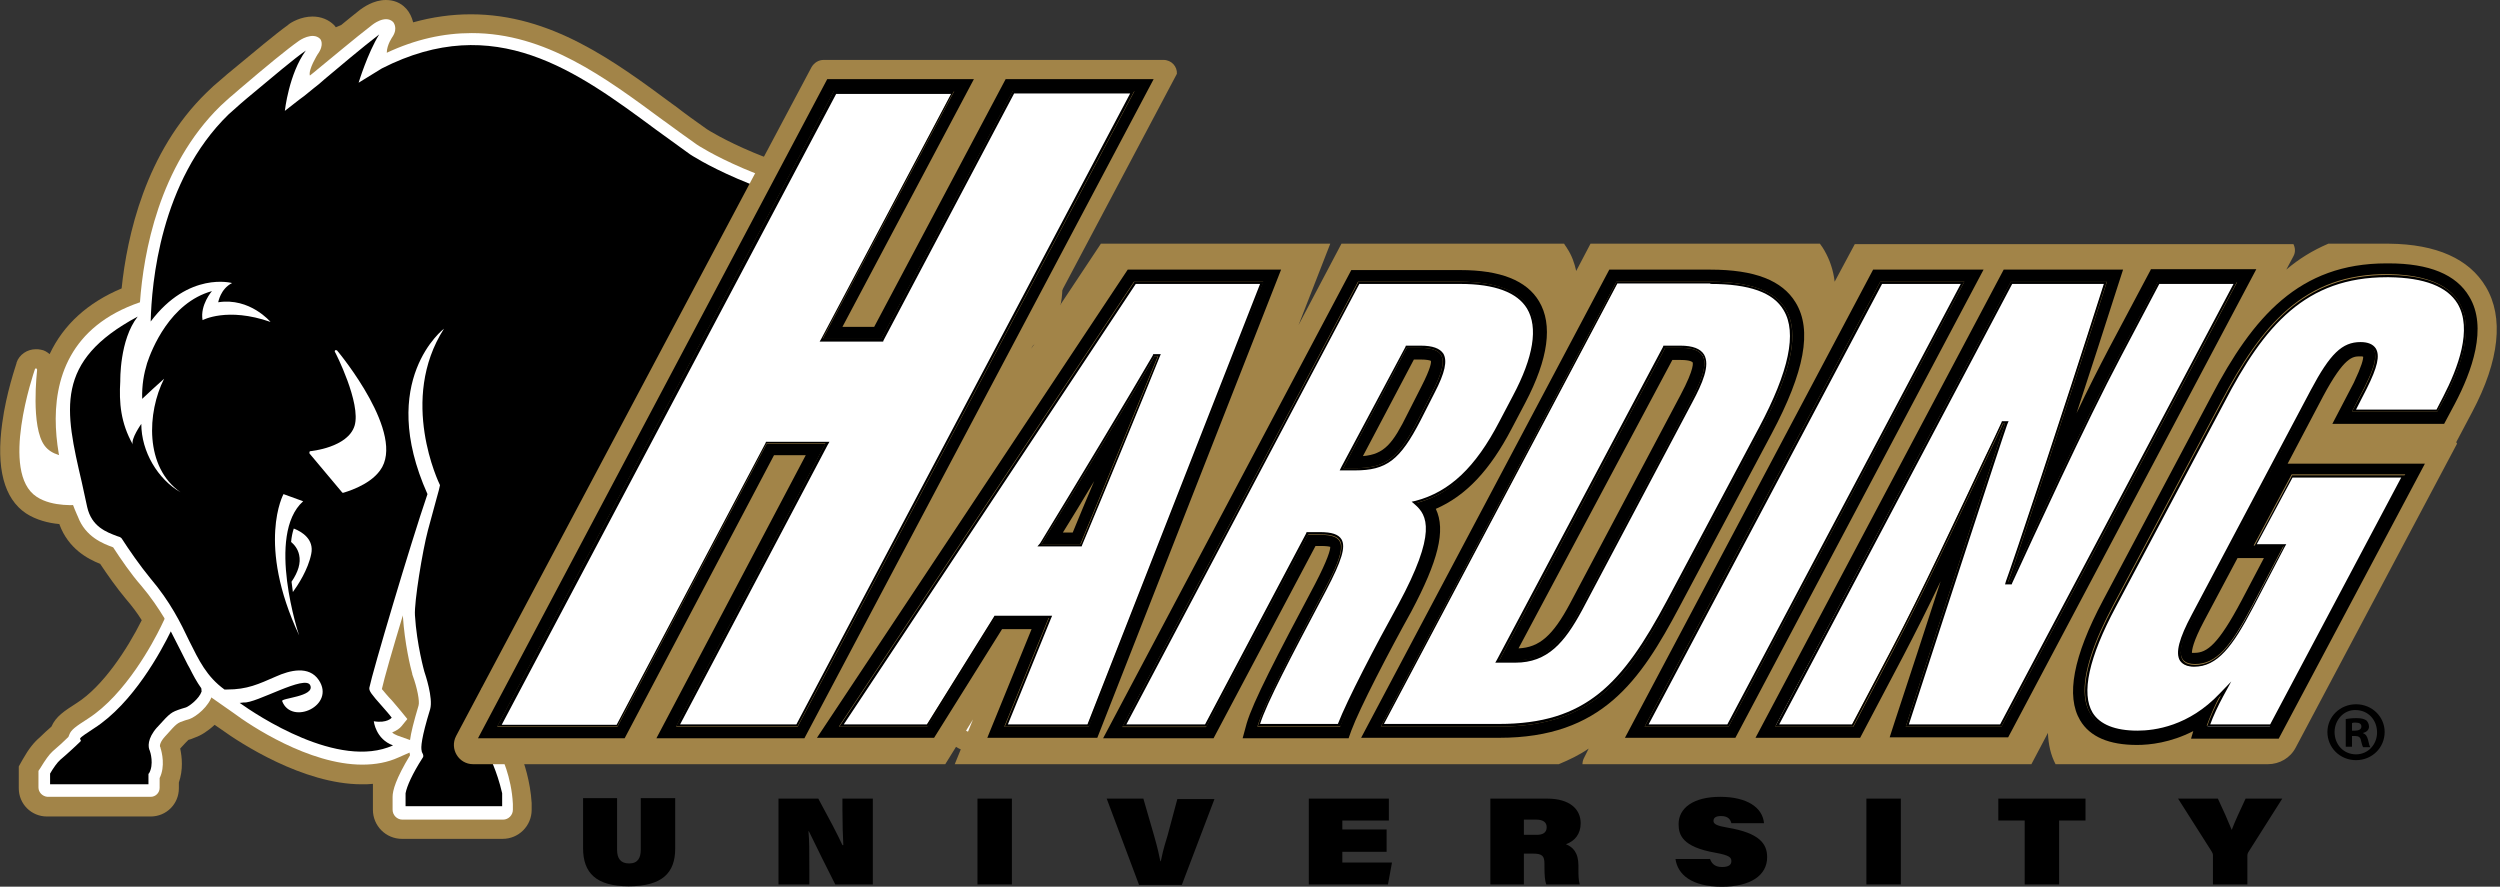
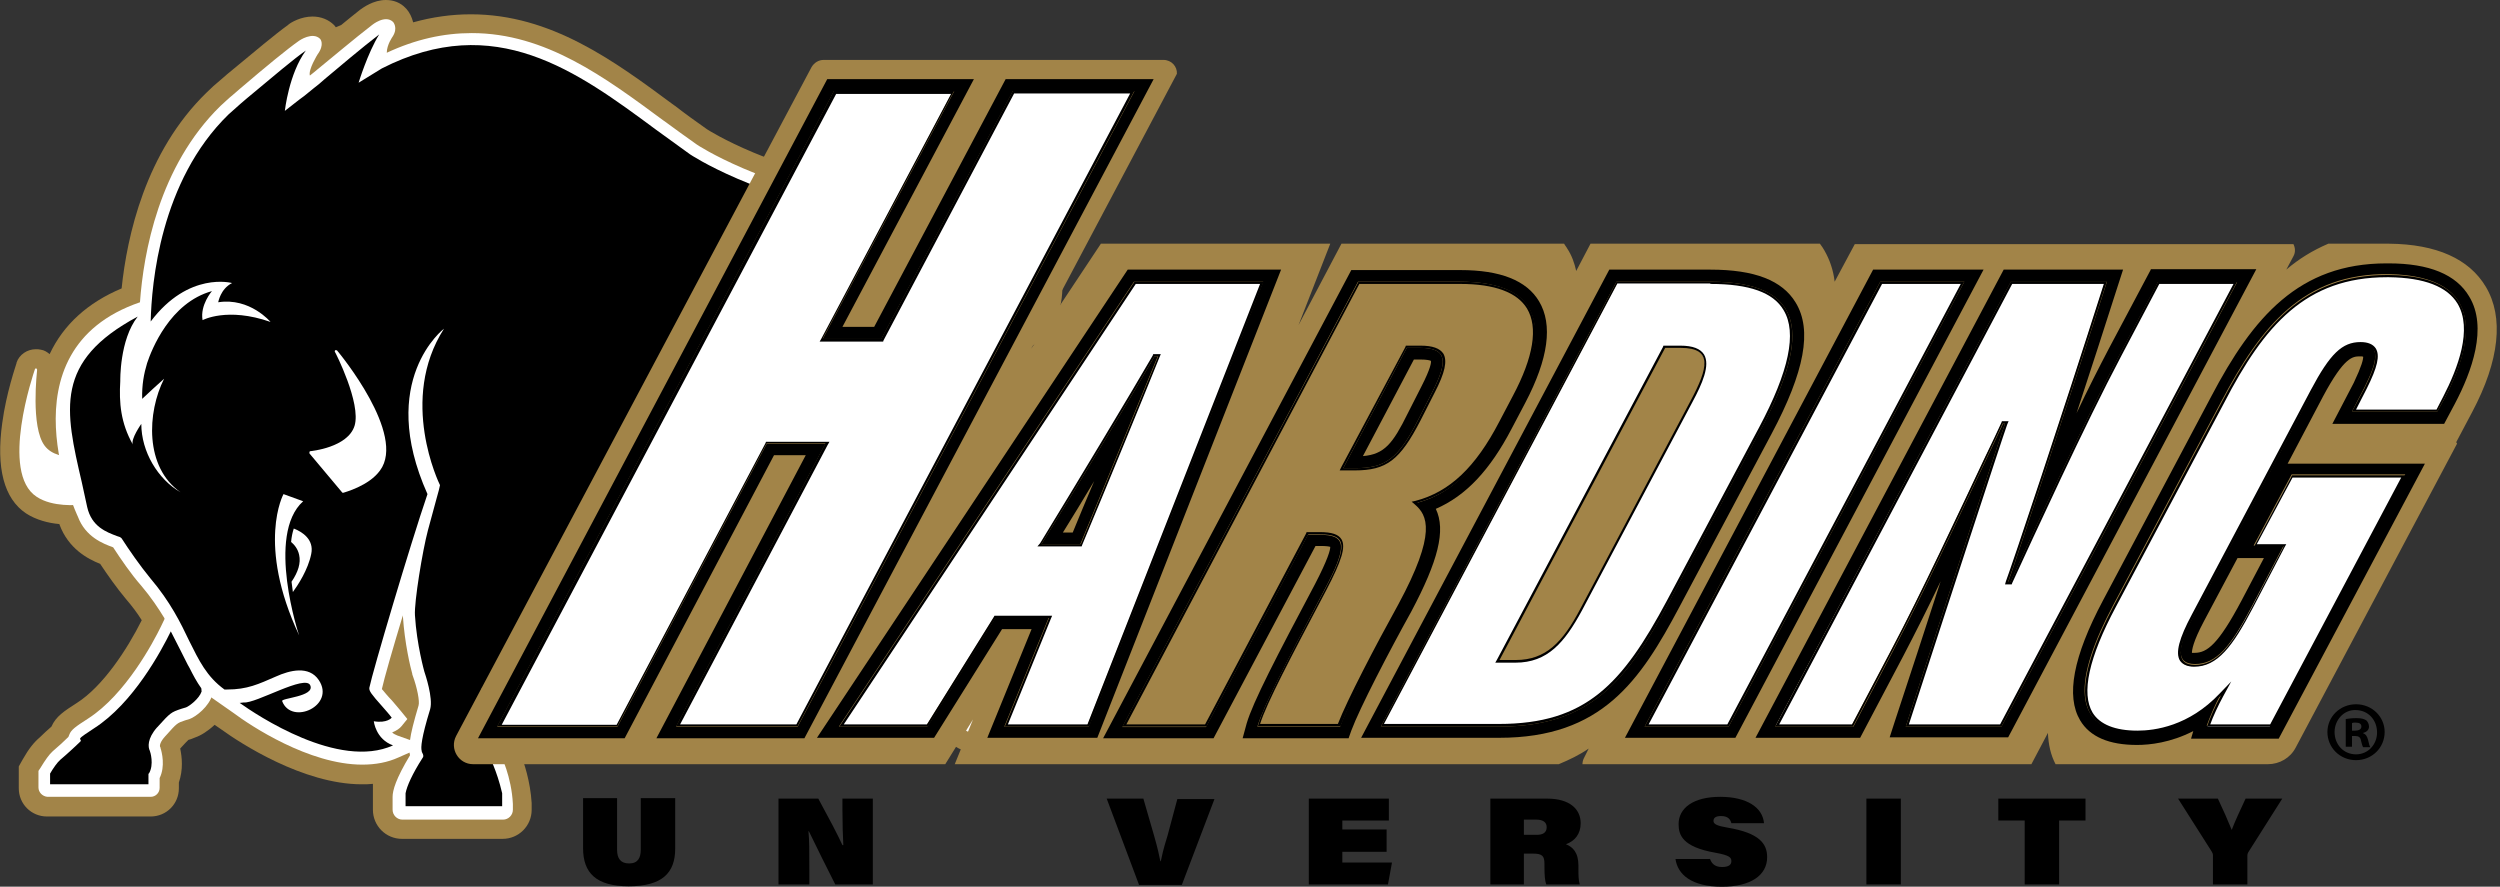
<svg xmlns="http://www.w3.org/2000/svg" width="203" height="72" viewBox="0 0 203 72" fill="none">
  <rect x="0" y="0" width="203" height="72" fill="#333333" stroke="none" />
  <g clip-path="url(#clip0)">
    <path d="M87.758 57.985C87.758 57.186 87.468 56.097 86.814 54.535C87.032 53.301 86.523 51.958 85.071 50.106C83.909 46.221 83.873 42.735 83.873 42.191C84.454 37.216 84.054 32.678 82.711 28.611C83.945 28.175 84.708 27.449 85.18 26.832C87.903 23.165 84.817 17.646 83.328 15.068C83.219 14.015 82.711 12.926 81.767 11.837L81.694 11.764C81.585 11.619 81.077 10.893 80.787 9.186C80.641 8.242 79.843 7.552 78.899 7.552C78.318 7.552 77.809 7.806 77.446 8.242L76.502 9.404C74.687 11.582 74.07 13.652 74.65 15.504C74.796 15.976 75.05 16.412 75.304 16.811C75.304 16.956 75.123 16.956 75.123 16.956C73.126 15.576 71.419 15.213 71.274 15.213H71.237C62.669 13.834 57.622 10.638 57.404 10.493C56.532 9.876 55.661 9.259 54.826 8.605L54.717 8.533C49.815 4.902 44.732 1.162 38.233 1.162C36.672 1.162 35.111 1.38 33.549 1.815C33.44 1.38 33.259 1.017 33.005 0.726L32.968 0.69L32.932 0.654C32.532 0.218 31.952 0 31.334 0C30.318 0 29.483 0.617 29.229 0.799C28.756 1.162 28.248 1.598 27.703 2.033L27.268 2.215C27.232 2.179 27.195 2.106 27.159 2.07L27.123 2.033C26.687 1.598 26.07 1.343 25.38 1.343C24.436 1.343 23.637 1.815 23.419 1.997L23.383 2.033C22.366 2.759 20.732 4.139 18.445 6.027L17.9 6.499C17.501 6.826 17.138 7.153 16.775 7.516C11.8 12.345 10.312 19.207 9.876 23.419C7.117 24.581 5.156 26.36 4.03 28.756C3.812 28.575 3.595 28.43 3.304 28.393C3.159 28.357 3.05 28.357 2.905 28.357C2.215 28.357 1.561 28.793 1.343 29.446V29.483C1.271 29.737 0.508 31.915 0.182 34.348C-0.327 38.015 0.327 40.484 2.106 41.682C2.941 42.227 3.958 42.481 4.829 42.554C4.829 42.554 4.829 42.554 4.829 42.59C5.555 44.551 7.117 45.386 8.133 45.785C8.714 46.657 9.477 47.746 10.239 48.654C10.711 49.198 11.147 49.779 11.51 50.36C10.312 52.756 8.351 55.734 6.245 57.077C5.228 57.731 4.539 58.166 4.176 59.002C3.885 59.256 3.522 59.582 3.232 59.873C2.759 60.272 2.324 60.817 1.852 61.652L1.525 62.233V64.012C1.525 65.283 2.542 66.299 3.812 66.299H12.236C13.507 66.299 14.524 65.283 14.524 64.012V63.54C14.887 62.487 14.778 61.471 14.632 60.781C14.923 60.454 15.177 60.2 15.286 60.091C15.322 60.054 15.431 60.054 15.504 60.018L15.867 59.873C16.303 59.728 16.884 59.365 17.428 58.856L18.009 59.256C19.461 60.309 24.617 63.685 29.374 63.685C29.664 63.685 29.991 63.685 30.281 63.649V65.755C30.281 67.062 31.334 68.115 32.642 68.115H40.811C42.118 68.115 43.171 67.062 43.171 65.755V65.247V65.21C43.062 63.431 42.554 61.943 42.263 61.18C42.372 60.236 41.973 59.437 41.682 58.929V58.893C41.247 58.057 40.92 57.404 41.937 55.806C43.461 53.41 44.551 51.014 45.277 49.198L46.366 49.162C50.832 48.98 54.027 48.871 58.384 47.492C58.675 48.109 58.856 48.726 58.929 49.307C58.675 49.779 58.493 50.251 58.421 50.651C57.694 51.268 56.968 52.175 56.642 53.446L56.569 53.737V54.899C56.569 56.169 57.586 57.186 58.856 57.186H64.92C66.191 57.186 67.207 56.169 67.207 54.899V54.281L67.643 51.558L67.679 51.413L67.716 51.086C67.752 50.76 67.716 50.396 67.643 49.997C67.498 49.017 67.098 47.092 66.082 44.224C66.481 43.933 66.917 43.643 67.353 43.316C68.224 42.699 69.24 41.937 70.366 41.247C71.31 42.408 72.363 43.57 73.67 44.877C75.413 46.838 76.43 49.706 76.902 51.449C76.539 53.41 76.647 54.535 76.865 55.262C76.647 56.206 76.575 56.932 76.575 57.549V58.675C76.575 59.982 77.628 61.035 78.935 61.035H85.434C86.741 61.035 87.794 59.982 87.794 58.675V58.057V58.021L87.758 57.985Z" fill="#A28448" />
    <path d="M58.856 55.625C58.457 55.625 58.166 55.298 58.166 54.935V53.955L58.203 53.846C58.493 52.684 59.328 51.958 59.946 51.522C59.946 51.014 60.163 50.396 60.599 49.634C60.49 48.472 60.127 46.947 59.147 45.712C59.038 45.603 59.001 45.531 58.892 45.422L58.82 45.349L57.113 42.59L62.451 39.612L63.685 42.59C65.356 46.656 65.864 49.162 66.045 50.324C66.118 50.614 66.118 50.832 66.118 51.05V51.195H66.082L65.61 54.172V54.935C65.61 55.334 65.283 55.625 64.92 55.625H58.856Z" fill="white" />
-     <path d="M65.101 50.432C64.956 49.452 64.484 46.983 62.814 42.917L61.979 40.92L58.42 42.917L59.546 44.768C59.655 44.877 59.728 44.95 59.837 45.095C60.926 46.402 61.434 48.145 61.543 49.852C61.107 50.541 60.526 51.594 61.107 51.921C61.107 51.921 59.474 52.538 59.074 54.063V54.681H64.629V54.063L65.101 50.977V50.941V50.905C65.174 50.796 65.174 50.65 65.101 50.432Z" fill="black" />
    <path d="M85.144 54.645C85.18 54.608 85.18 54.572 85.216 54.499C85.434 53.918 85.398 53.047 83.655 50.832C82.275 46.294 82.312 42.227 82.312 42.118C82.965 36.635 82.384 31.698 80.605 27.449C82.094 27.377 83.219 26.832 83.945 25.888C86.124 22.947 83.147 17.828 81.876 15.613C81.84 15.576 81.84 15.54 81.803 15.504C81.803 14.959 81.622 14.015 80.605 12.817C80.569 12.781 80.569 12.744 80.532 12.708C80.278 12.418 79.625 11.437 79.262 9.368C79.225 9.077 78.862 8.968 78.681 9.186L77.737 10.348C76.284 12.091 75.776 13.652 76.175 14.995C76.575 16.266 77.737 16.92 78.499 17.174C78.608 17.283 78.826 17.501 78.971 17.719C79.516 18.517 80.097 19.461 80.714 22.003C80.859 22.584 80.823 23.056 80.641 23.238C80.496 23.383 80.169 23.419 79.952 23.419C79.588 23.419 79.189 23.346 78.717 23.201L78.354 23.056C75.631 17.573 71.056 16.702 71.056 16.702C61.87 15.25 56.605 11.764 56.569 11.728C55.697 11.111 54.79 10.457 53.955 9.84L53.846 9.767C49.126 6.281 44.297 2.687 38.306 2.687C36.018 2.687 33.731 3.195 31.407 4.284C31.407 3.631 31.879 2.977 31.879 2.977C32.351 2.251 31.915 1.779 31.915 1.779C31.262 1.162 30.209 2.033 30.209 2.033C28.793 3.123 26.905 4.72 25.743 5.664C25.743 5.664 25.452 5.918 25.162 6.136C25.017 5.664 25.779 4.43 25.779 4.43C26.396 3.595 25.997 3.159 25.997 3.159C25.38 2.542 24.291 3.304 24.291 3.304C23.31 3.994 21.676 5.337 19.462 7.225L18.917 7.697C18.554 7.988 18.227 8.315 17.9 8.605C12.89 13.507 11.655 20.551 11.365 24.545C-0.109 28.466 6.318 41.937 6.318 41.937C6.935 43.607 8.387 44.151 9.186 44.442C9.803 45.386 10.639 46.62 11.474 47.564C12.272 48.508 12.853 49.38 13.362 50.215C15.068 54.935 17.174 56.642 17.174 56.642L18.989 57.912C20.297 58.893 25.089 62.088 29.41 62.088C30.499 62.088 31.48 61.906 32.351 61.507L33.259 61.107V61.144C33.259 61.216 33.295 61.253 33.295 61.325C32.133 63.25 31.879 64.194 31.879 64.702V65.755C31.879 66.191 32.242 66.554 32.678 66.554H40.847C41.283 66.554 41.646 66.191 41.646 65.755V65.283C41.537 63.032 40.666 61.325 40.666 61.325C40.92 60.744 40.629 60.163 40.339 59.655V59.619C39.831 58.675 39.177 57.331 40.666 54.971C42.445 52.175 43.643 49.343 44.26 47.673L46.366 47.601C52.684 47.346 56.133 47.237 63.94 43.679C64.593 43.389 65.428 42.772 66.372 42.082C67.498 41.247 68.877 40.23 70.439 39.395L70.729 39.25C72.073 41.029 73.489 42.554 74.76 43.825C76.829 46.148 77.955 49.489 78.463 51.413C77.918 54.064 78.281 54.826 78.463 55.117C78.172 56.351 78.1 57.077 78.1 57.549V58.675C78.1 59.111 78.463 59.474 78.899 59.474H85.398C85.834 59.474 86.197 59.111 86.197 58.675V58.021C86.197 57.368 85.834 56.242 85.144 54.645ZM33.985 57.295C33.586 58.639 33.368 59.51 33.295 60.091L32.278 59.728C32.097 59.655 31.952 59.583 31.843 59.474C32.206 59.328 32.46 59.147 32.605 58.965L33.077 58.384L32.605 57.803C32.387 57.549 32.097 57.186 31.806 56.859C31.552 56.605 31.189 56.169 31.008 55.952C31.189 55.117 31.879 52.72 32.714 49.961C32.714 49.997 32.714 49.997 32.714 50.033C32.859 52.248 33.331 54.209 33.477 54.717V54.753L33.513 54.862C33.876 55.843 34.094 56.968 33.985 57.295Z" fill="white" />
    <path d="M3.123 63.94V62.596L3.268 62.378C3.667 61.725 3.994 61.253 4.284 60.999C4.72 60.636 5.265 60.127 5.555 59.837L5.628 59.655C5.773 59.256 6.136 59.002 7.153 58.348C10.203 56.388 12.454 52.139 13.071 50.868L13.906 49.126C13.906 49.126 15.903 53.12 16.012 53.337L16.266 53.809V53.846C16.484 54.282 16.775 54.862 17.138 55.371L17.247 55.552L17.283 55.77C17.319 55.988 17.319 56.17 17.247 56.388C16.992 57.368 15.903 58.203 15.395 58.384L15.032 58.493C14.378 58.711 14.378 58.711 13.47 59.728L13.434 59.764C12.998 60.236 12.962 60.527 12.998 60.636L13.035 60.708V60.745C13.144 61.071 13.434 62.233 12.962 63.177V63.976C12.962 64.375 12.635 64.702 12.236 64.702H3.849C3.449 64.666 3.123 64.339 3.123 63.94Z" fill="white" />
    <path d="M7.879 36.999C7.879 36.962 7.879 36.926 7.843 36.926C7.806 36.89 7.77 36.89 7.734 36.89C7.697 36.89 4.756 37.688 3.631 36.2C2.469 34.675 3.014 30.1 3.014 30.027C3.014 29.991 2.977 29.919 2.941 29.919C2.905 29.919 2.832 29.919 2.832 29.991C2.723 30.318 -0.036 38.378 2.977 40.339C4.284 41.21 6.318 40.993 6.427 40.993H9.114L7.879 36.999Z" fill="white" />
    <path d="M70.911 17.646C61.362 16.121 56.024 12.526 56.024 12.526C55.117 11.873 54.172 11.183 53.265 10.529C46.838 5.773 40.194 0.871 31.008 5.555L29.119 6.717C29.119 6.717 29.846 4.321 30.79 2.796C29.374 3.885 27.486 5.482 26.36 6.427C26.033 6.717 25.743 6.971 25.489 7.153C24.835 7.697 24.508 7.951 24.291 8.097L23.129 9.004C23.129 9.004 23.455 5.991 24.835 4.103C23.891 4.756 22.221 6.172 20.042 7.988L19.534 8.423C19.207 8.714 18.881 9.004 18.554 9.295C12.998 14.705 12.309 23.056 12.236 26.106C15.322 22.003 18.844 22.983 18.844 22.983C17.9 23.455 17.719 24.544 17.719 24.544C20.297 24.145 21.967 26.142 21.967 26.142C18.445 24.908 16.448 25.997 16.448 25.997C16.23 24.762 17.21 23.637 17.21 23.637C13.797 24.581 12.309 28.393 11.946 29.483C11.691 30.318 11.51 31.262 11.546 32.387C12.236 31.734 12.599 31.407 13.325 30.753C11.946 33.476 11.728 37.942 14.669 39.976C12.817 38.923 11.474 36.672 11.474 34.42C11.474 34.42 10.602 35.655 10.784 36.091C9.803 34.348 9.658 32.714 9.767 30.935C9.767 30.935 9.694 27.594 11.183 25.706C4.393 29.337 5.265 33.259 6.645 39.177L7.08 41.174C7.443 42.772 8.641 43.207 9.513 43.534L9.731 43.606C9.803 43.643 9.84 43.679 9.876 43.715C10.457 44.623 11.365 45.93 12.2 46.947C13.834 48.871 14.669 50.578 15.359 52.03C16.157 53.628 16.775 54.935 18.227 55.988H18.445C20.079 55.988 20.986 55.552 22.402 54.935C23.528 54.426 25.089 54.027 25.888 55.225C27.268 57.295 23.673 58.929 22.911 56.932C22.802 56.678 25.561 56.569 25.198 55.661C24.835 54.717 20.769 57.15 19.788 57.041L19.462 57.077C20.841 58.057 27.486 62.523 31.915 60.526C30.499 60.018 30.354 58.566 30.354 58.566C31.443 58.747 31.806 58.275 31.806 58.275C31.625 58.021 31.298 57.658 31.044 57.367C30.136 56.351 29.955 56.097 29.991 55.843C30.245 54.572 33.295 44.26 34.711 40.121C30.572 30.862 36.054 26.687 36.054 26.687C32.351 32.46 35.655 39.249 35.728 39.395C35.691 39.576 35.619 39.903 35.437 40.52L34.747 43.062C34.312 44.696 33.622 48.908 33.694 49.961C33.84 52.357 34.457 54.535 34.457 54.535C34.529 54.753 35.183 56.678 34.929 57.585C34.203 59.945 34.166 60.708 34.239 60.962C34.239 61.035 34.275 61.107 34.348 61.252C34.384 61.361 34.384 61.47 34.312 61.543C33.477 62.85 33.041 63.83 32.932 64.411V65.464H40.775V64.411C40.339 62.523 39.685 61.325 39.685 61.325C39.649 61.216 39.685 61.144 39.722 61.035C39.758 60.998 39.758 60.962 39.794 60.926C39.867 60.744 39.758 60.454 39.504 60.018C38.995 59.001 38.051 57.259 39.867 54.39C41.755 51.413 42.953 48.399 43.534 46.838C43.679 46.475 43.788 46.112 43.788 46.112C43.788 46.112 45.676 41.101 49.489 36.853C49.489 36.853 46.584 37.252 45.277 38.088C45.277 38.088 48.109 32.532 51.812 29.628C51.812 29.628 49.017 29.846 47.092 30.463C47.056 30.499 54.608 16.847 70.911 17.646Z" fill="black" />
    <path d="M33.694 46.62C33.658 46.62 33.658 46.584 33.694 46.62C33.658 46.584 33.658 46.584 33.694 46.62C33.658 46.584 33.658 46.62 33.694 46.62Z" fill="black" />
    <path d="M37.289 24.726C37.216 24.835 37.144 24.98 37.035 25.125C37.144 24.98 37.216 24.835 37.289 24.726Z" fill="black" />
    <path d="M23.855 42.917C23.746 43.243 23.673 43.607 23.637 44.006C23.891 44.224 24.182 44.551 24.291 45.059C24.436 45.712 24.218 46.439 23.673 47.237C23.71 47.528 23.746 47.818 23.782 48.073C24.182 47.528 25.017 46.257 25.271 44.986C25.525 43.788 24.508 43.171 23.855 42.917Z" fill="white" />
    <path d="M24.617 40.702L23.02 40.121C23.02 40.121 20.805 44.151 24.291 51.595C24.291 51.631 21.567 43.425 24.617 40.702Z" fill="white" />
    <path d="M27.885 40.012C27.958 39.976 29.955 39.468 30.862 38.197C33.005 35.292 27.595 28.72 27.377 28.466C27.34 28.43 27.268 28.43 27.232 28.43C27.195 28.466 27.159 28.502 27.195 28.575C27.232 28.611 29.337 32.75 28.793 34.566C28.248 36.345 25.235 36.635 25.198 36.635C25.162 36.635 25.126 36.672 25.126 36.708C25.126 36.744 25.126 36.781 25.126 36.817L27.776 39.976C27.776 40.012 27.849 40.012 27.885 40.012Z" fill="white" />
    <path d="M16.339 55.879C15.976 55.37 15.685 54.826 15.395 54.245C15.286 54.063 15.213 53.918 15.141 53.773C15.141 53.773 14.342 52.175 13.87 51.268C13.107 52.829 10.82 57.113 7.625 59.147C7.153 59.473 6.536 59.836 6.499 59.982L6.572 60.163L6.427 60.308C6.39 60.345 5.555 61.144 4.902 61.688C4.648 61.906 4.321 62.378 4.067 62.814V63.685H12.055V62.814H12.091C12.527 62.087 12.2 61.035 12.164 60.962C12.018 60.672 11.946 59.982 12.744 59.074L12.781 59.038C13.834 57.876 13.87 57.839 14.741 57.549L15.104 57.44C15.395 57.331 16.194 56.714 16.375 56.133C16.339 56.024 16.375 55.951 16.339 55.879Z" fill="black" />
    <path d="M83.982 54.426C84.999 54.209 83.51 52.212 82.784 51.304C81.259 46.439 81.331 42.082 81.331 42.082C82.021 36.272 81.331 31.116 79.225 26.759C79.334 26.65 79.443 26.469 79.443 26.469C79.661 26.469 79.879 26.505 80.097 26.505C81.513 26.505 82.566 26.106 83.147 25.307C84.962 22.874 82.094 17.936 81.004 16.085C80.896 15.939 80.823 15.794 80.787 15.685C80.787 15.685 81.186 14.705 79.334 12.853C79.334 12.853 78.572 12.236 78.463 10.965C74.941 15.213 78.899 16.302 78.899 16.302C79.153 16.448 79.588 16.92 79.77 17.21C80.315 18.045 81.004 19.098 81.622 21.785C81.84 22.765 81.731 23.528 81.259 23.964C80.932 24.254 80.496 24.399 79.915 24.399C79.443 24.399 78.935 24.29 78.354 24.109L77.664 23.855C76.466 21.894 74.977 20.151 73.198 18.735C58.856 17.319 49.815 28.684 49.815 28.684C49.815 28.684 51.595 28.175 54.899 28.066L47.746 35.945C47.746 35.945 49.525 35.473 52.502 35.183C49.271 37.761 46.838 42.118 45.64 44.551C45.132 45.603 44.841 46.293 44.841 46.293C44.841 46.293 44.769 46.439 44.696 46.693C45.204 46.657 46.33 46.62 46.33 46.62C52.502 46.366 55.915 46.257 63.54 42.771C64.121 42.517 64.883 41.936 65.791 41.283C66.953 40.411 68.369 39.395 69.967 38.523C66.844 34.275 67.353 29.446 67.353 29.446C68.151 35.473 72.581 40.339 75.413 43.171C77.628 45.64 78.826 49.162 79.407 51.413C79.189 52.393 78.79 54.681 79.516 54.826C79.153 56.242 79.044 57.113 79.044 57.585V58.529H79.153H79.48H85.253V57.912C85.18 57.331 84.781 56.097 83.982 54.426Z" fill="black" />
    <path d="M68.696 25.961L69.713 25.852L68.696 22.076L67.679 22.185L68.079 23.637L66.191 23.819L65.791 22.402L64.775 22.511L65.791 26.251L66.808 26.142L66.336 24.472L68.26 24.254L68.696 25.961Z" fill="#A28448" />
-     <path d="M74.251 26.905C74.36 26.65 74.36 26.36 74.251 25.96L73.634 23.673L72.581 23.782L73.198 26.07C73.271 26.324 73.271 26.505 73.234 26.65C73.162 26.868 72.908 27.014 72.508 27.05C72.109 27.086 71.782 27.014 71.601 26.832C71.492 26.723 71.383 26.541 71.347 26.287L70.729 24L69.676 24.109L70.293 26.396C70.402 26.796 70.548 27.086 70.802 27.304C71.201 27.667 71.855 27.812 72.69 27.74C73.525 27.594 74.033 27.34 74.251 26.905Z" fill="#A28448" />
    <path d="M60.998 18.989L47.383 22.911L40.629 30.354L38.85 59.764L53.519 50.542L60.998 18.989Z" fill="black" />
    <path d="M201.84 23.274C200.496 21.023 197.846 19.825 193.997 19.788H193.815H189.059C187.788 20.333 186.663 21.023 185.646 21.894L186.227 20.805C186.408 20.478 186.372 20.115 186.227 19.825H150.608L148.974 22.875C148.865 21.93 148.575 21.095 148.139 20.333C148.03 20.151 147.921 19.97 147.776 19.788H129.15L127.988 22.003C127.843 21.35 127.625 20.732 127.262 20.188C127.189 20.043 127.08 19.934 127.008 19.788H108.926L105.44 26.396L108.018 19.788H89.392L83.728 28.321L95.564 5.991C95.601 5.41 95.129 4.865 94.475 4.865H66.88C66.481 4.865 66.118 5.083 65.9 5.446L37.035 59.764C36.49 60.817 37.253 62.052 38.414 62.052H76.756L79.007 58.421L77.555 61.979C77.555 62.015 77.555 62.015 77.519 62.052H126.572C127.443 61.688 128.278 61.289 129.004 60.781L128.605 61.58C128.532 61.725 128.496 61.906 128.496 62.052H164.95L166.293 59.51C166.33 60.454 166.511 61.289 166.911 62.052H171.885H173.156H184.157C185.101 62.052 185.973 61.543 186.408 60.708L199.516 36.018L199.443 35.909L200.75 33.44C202.965 29.265 203.328 25.743 201.84 23.274Z" fill="#A28448" />
    <path d="M179.001 50.397C178.094 52.103 177.985 52.757 178.021 52.974C178.057 52.974 178.13 52.974 178.239 52.974C179.256 52.974 180.163 52.285 182.051 48.726L183.867 45.277H181.725L179.001 50.397Z" fill="#A28448" />
    <path d="M91.57 21.894L66.336 59.909H75.849L81.368 51.086H83.764L80.169 59.909H89.101L104.024 21.894H91.57ZM88.411 59.002H81.549L85.144 50.179H80.823L75.304 59.002H68.115L92.079 22.875H102.572L88.411 59.002Z" fill="black" />
    <path d="M93.749 28.938C92.188 31.661 87.467 39.504 84.563 44.187H87.722C89.501 39.903 92.623 32.314 94.003 28.938H93.749ZM87.104 43.243H86.306C87.104 41.972 87.976 40.52 88.847 39.068C88.194 40.593 87.613 42.009 87.104 43.243Z" fill="black" />
    <path d="M116.587 41.319C119.02 40.266 120.98 38.197 122.759 34.784L123.849 32.714C125.737 29.119 126.1 26.36 124.974 24.472C123.958 22.765 121.815 21.93 118.584 21.93H109.725L89.573 59.946H98.542L106.82 44.333H107.219C107.691 44.333 107.909 44.369 108.018 44.406C108.018 44.66 107.837 45.386 106.784 47.419C103.661 53.301 101.737 57.005 101.228 58.747L100.902 59.946H109.507L109.725 59.328C110.415 57.477 112.775 52.938 114.59 49.67C116.769 45.567 117.422 43.062 116.587 41.319ZM108.817 59.002H102.1C102.572 57.368 104.569 53.555 107.546 47.891C109.434 44.333 109.362 43.425 107.147 43.425H106.203L97.924 59.038H91.135L110.269 22.874H118.548C124.575 22.874 126.281 26.033 122.977 32.278L121.888 34.348C119.601 38.705 117.277 40.266 114.989 40.847C116.224 41.9 116.732 43.57 113.682 49.198C111.831 52.648 109.507 57.077 108.817 59.002Z" fill="black" />
    <path d="M116.296 31.843C117.531 29.41 117.604 28.248 115.316 28.248H114.227L109.071 38.015H110.015C112.484 38.015 113.537 37.289 115.171 34.058L116.296 31.843ZM110.669 37.035L114.808 29.192H115.316C115.897 29.192 116.115 29.265 116.188 29.301C116.224 29.41 116.188 29.882 115.425 31.371L114.299 33.586C113.101 36.018 112.411 36.89 110.669 37.035Z" fill="black" />
-     <path d="M136.484 28.248H135.213L121.743 53.628H123.086C125.519 53.628 126.898 52.176 128.315 49.489L137.283 32.569C138.699 29.882 139.098 28.248 136.484 28.248ZM136.448 32.097L127.479 49.017C126.1 51.595 125.01 52.575 123.304 52.648L135.794 29.229H136.484C137.283 29.229 137.428 29.41 137.428 29.41C137.464 29.41 137.646 29.846 136.448 32.097Z" fill="black" />
    <path d="M143.855 35.22C146.542 30.173 147.159 26.796 145.815 24.581C144.726 22.766 142.475 21.894 138.88 21.894H130.675L110.523 59.909H121.743C130.057 59.909 133.18 55.298 136.375 49.271L143.855 35.22ZM121.743 59.002H112.121L131.256 22.875H138.88C146.65 22.875 147.05 27.195 143.02 34.784L135.54 48.835C132.127 55.262 129.15 59.002 121.743 59.002Z" fill="black" />
    <path d="M152.097 21.894L131.945 59.909H140.914L161.065 21.894H152.097ZM140.369 59.002H133.543L152.678 22.875H159.504L140.369 59.002Z" fill="black" />
    <path d="M174.644 21.894L171.231 28.321C170.433 29.846 169.525 31.625 168.617 33.549C169.706 30.245 170.868 26.65 171.994 23.128L172.393 21.894H162.699L142.547 59.909H151.044L154.566 53.228C155.51 51.413 156.563 49.343 157.579 47.201C156.381 50.905 155.074 54.898 153.839 58.638L153.44 59.873H163.062L183.213 21.858H174.644V21.894ZM162.517 59.001H154.747C157.833 49.489 162.372 35.582 162.808 34.384H162.662C160.629 38.632 156.708 47.165 153.731 52.829L150.499 59.001H144.145L163.28 22.874H171.086C167.6 33.731 163.643 45.676 163.062 47.274H163.243C165.531 42.263 169.452 33.84 172.103 28.829L175.225 22.911H181.652L162.517 59.001Z" fill="black" />
    <path d="M200.496 24.073C199.443 22.294 197.265 21.386 193.96 21.386H193.779C186.699 21.386 182.959 25.706 179.546 32.206L170.759 48.762C168.327 53.337 167.746 56.532 168.908 58.493C169.706 59.837 171.268 60.49 173.519 60.49C174.572 60.49 176.242 60.309 178.094 59.365L177.912 59.982H185.029L196.901 37.652H185.755L188.623 32.206C190.366 28.938 191.056 28.938 191.637 28.938C191.746 28.938 191.855 28.938 191.891 28.974C191.891 29.192 191.782 29.7 191.128 31.08L189.386 34.42H198.463L199.334 32.787C200.714 30.172 202.021 26.578 200.496 24.073ZM198.535 32.278L197.918 33.404H190.983L192 31.443C193.053 29.337 193.38 27.921 191.673 27.921C190.402 27.921 189.458 28.575 187.824 31.697L178.166 49.924C176.75 52.575 176.641 53.918 178.239 53.918C179.945 53.918 181.107 52.575 182.886 49.162L185.428 44.297H182.995L186.082 38.523H195.304L184.411 58.929H179.183C179.401 58.312 179.873 57.186 180.308 56.387C178.021 58.784 175.443 59.474 173.519 59.474C167.927 59.474 168.472 55.008 171.594 49.126L180.381 32.569C183.613 26.469 187.026 22.184 193.96 22.257C202.239 22.402 200.641 28.248 198.535 32.278ZM181.688 45.313H183.83L182.015 48.762C180.127 52.321 179.219 53.011 178.203 53.011C178.094 53.011 178.057 53.011 177.985 53.011C177.985 52.793 178.057 52.139 178.965 50.433L181.688 45.313Z" fill="black" />
    <path d="M81.694 58.893L85.289 50.07H80.75L75.231 58.893H68.26L92.115 22.947H102.427L88.302 58.893H81.694ZM93.676 28.902C92.042 31.734 87.322 39.576 84.49 44.151L84.418 44.297H87.794L87.831 44.224C89.646 39.903 92.768 32.315 94.112 28.974L94.148 28.865H93.676V28.902Z" fill="white" />
    <path d="M102.318 23.056L88.302 58.82H81.84L85.325 50.251L85.434 49.997H85.18H80.859H80.75L80.714 50.07L75.268 58.82H68.514L92.224 23.056H102.318ZM84.236 44.369H84.563H87.722H87.831L87.867 44.26C89.682 39.94 92.805 32.351 94.148 29.011L94.257 28.756H94.039H93.749H93.64L93.604 28.865C91.97 31.698 87.25 39.54 84.454 44.115L84.236 44.369ZM102.608 22.875H92.115L68.151 59.002H75.34L80.859 50.179H85.18L81.585 59.002H88.448L102.608 22.875ZM84.563 44.188C87.467 39.504 92.188 31.661 93.749 28.938H94.039C92.659 32.315 89.537 39.903 87.758 44.188H84.563Z" fill="black" />
-     <path d="M102.209 58.893C102.717 57.222 104.605 53.592 107.619 47.891C108.89 45.531 109.216 44.442 108.853 43.825C108.635 43.461 108.091 43.28 107.147 43.28H106.13L97.852 58.893H91.243L110.306 22.947H118.548C121.38 22.947 123.231 23.637 124.03 25.017C124.974 26.578 124.575 29.011 122.905 32.242L121.815 34.312C119.855 38.051 117.749 40.048 114.989 40.775L114.808 40.811L114.953 40.92C115.97 41.828 116.805 43.28 113.646 49.162C111.758 52.611 109.47 56.968 108.744 58.893H102.209ZM108.926 38.088H110.015C112.557 38.088 113.646 37.253 115.28 34.094L116.405 31.879C117.24 30.209 117.458 29.337 117.132 28.793C116.877 28.357 116.296 28.175 115.352 28.175H114.227L108.926 38.088Z" fill="white" />
    <path d="M118.584 23.056C121.38 23.056 123.195 23.746 123.994 25.053C124.902 26.578 124.539 28.974 122.832 32.169L121.743 34.239C119.818 37.943 117.713 39.94 114.953 40.666L114.626 40.738L114.88 40.956C115.897 41.828 116.696 43.244 113.537 49.089C111.649 52.502 109.398 56.823 108.635 58.784H102.318C102.862 57.077 104.75 53.483 107.691 47.928C108.962 45.495 109.289 44.406 108.926 43.788C108.672 43.389 108.163 43.207 107.147 43.207H106.203H106.094L106.057 43.316L97.852 58.82H91.461L110.378 23.056H118.584ZM108.781 38.197H109.071H110.015C112.593 38.197 113.682 37.362 115.352 34.13L116.478 31.915C117.349 30.245 117.531 29.301 117.204 28.72C116.914 28.285 116.333 28.067 115.352 28.067H114.263H114.154L114.118 28.176L108.926 37.906L108.781 38.197ZM118.584 22.875H110.306L91.135 59.002H97.961L106.239 43.389H107.183C109.398 43.389 109.47 44.297 107.582 47.855C104.569 53.519 102.572 57.331 102.136 58.965H108.853C109.579 57.077 111.867 52.648 113.791 49.162C116.841 43.57 116.333 41.9 115.098 40.811C117.386 40.194 119.71 38.669 121.997 34.312L123.086 32.242C126.281 25.997 124.611 22.875 118.584 22.875ZM109.071 38.015L114.227 28.248H115.316C117.604 28.248 117.531 29.41 116.297 31.843L115.171 34.058C113.537 37.289 112.484 38.015 110.015 38.015H109.071Z" fill="black" />
    <path d="M112.266 58.893L131.328 22.947H138.88C142.076 22.947 144.036 23.673 144.908 25.125C146.033 26.977 145.38 30.136 142.911 34.747L135.431 48.799C131.8 55.625 128.823 58.893 121.706 58.893H112.266ZM121.561 53.7H123.05C125.628 53.7 127.008 52.103 128.351 49.525L137.319 32.605C138.118 31.153 138.772 29.664 138.263 28.865C137.973 28.393 137.392 28.175 136.411 28.175H135.104L121.561 53.7Z" fill="white" />
    <path d="M138.88 23.056C142.039 23.056 144 23.746 144.835 25.198C145.924 27.014 145.271 30.136 142.838 34.711L135.358 48.763C131.728 55.552 128.787 58.784 121.706 58.784H112.375L131.328 23.02H138.88V23.056ZM121.416 53.809H121.706H123.05C125.664 53.809 127.044 52.176 128.46 49.561L137.428 32.642C138.227 31.153 138.88 29.664 138.372 28.793C138.082 28.321 137.464 28.067 136.448 28.067H135.177H135.068L135.032 28.176L121.561 53.555L121.416 53.809ZM138.88 22.875H131.256L112.121 59.002H121.743C129.186 59.002 132.127 55.262 135.54 48.871L143.02 34.82C147.05 27.159 146.65 22.875 138.88 22.875ZM121.743 53.628L135.213 28.248H136.484C139.098 28.248 138.699 29.882 137.283 32.533L128.315 49.452C126.899 52.139 125.519 53.592 123.086 53.592H121.743V53.628Z" fill="black" />
    <path d="M133.688 58.893L152.75 22.947H159.358L140.296 58.893H133.688Z" fill="white" />
    <path d="M159.213 23.056L140.26 58.82H133.87L152.823 23.056H159.213ZM159.504 22.875H152.678L133.543 59.002H140.369L159.504 22.875Z" fill="black" />
    <path d="M154.893 58.893C157.725 50.215 162.445 35.619 162.917 34.385L162.953 34.276H162.59L162.554 34.312C162.191 35.111 161.755 36.018 161.247 37.035C159.032 41.719 156.054 48.109 153.585 52.757L150.354 58.893H144.218L163.28 22.947H170.905C167.383 33.949 163.498 45.64 162.917 47.238L162.88 47.347H163.243L163.28 47.31C164.986 43.607 169.271 34.348 172.139 28.866L175.262 22.984H181.47L162.408 58.929H154.893V58.893Z" fill="white" />
    <path d="M181.361 23.056L162.408 58.82H155.001C157.833 50.142 162.554 35.655 162.989 34.457L163.098 34.203H162.844H162.663H162.554L162.517 34.312C162.154 35.111 161.719 36.018 161.21 37.071C158.995 41.755 156.018 48.145 153.585 52.756L150.39 58.82H144.472L163.389 23.056H170.832C167.346 34.021 163.461 45.64 162.88 47.201L162.808 47.455H163.062H163.243H163.352L163.389 47.346C165.095 43.643 169.343 34.384 172.248 28.902L175.334 23.056H181.361ZM181.652 22.874H175.225L172.103 28.793C169.452 33.84 165.531 42.227 163.243 47.237H163.062C163.643 45.64 167.6 33.731 171.086 22.838H163.28L144.145 59.002H150.463L153.694 52.829C156.672 47.165 160.629 38.632 162.626 34.384H162.808C162.372 35.583 157.833 49.489 154.747 59.002H162.517L181.652 22.874Z" fill="black" />
    <path d="M173.519 59.438C171.667 59.438 170.396 58.929 169.815 57.913C168.835 56.315 169.489 53.374 171.703 49.235L180.454 32.678C183.794 26.36 187.171 22.439 193.779 22.439H193.961C196.829 22.475 198.753 23.201 199.588 24.617C200.859 26.723 199.661 29.919 198.426 32.242L197.846 33.332H191.128L192.072 31.516C192.908 29.81 193.125 28.866 192.799 28.357C192.617 28.03 192.218 27.885 191.637 27.885C190.366 27.885 189.422 28.466 187.679 31.734L178.021 49.961C177.004 51.849 176.714 53.011 177.041 53.628C177.222 53.955 177.585 54.1 178.13 54.1C179.8 54.1 180.926 52.938 182.85 49.307L185.464 44.333H183.068L186.045 38.742H195.086L184.302 59.002H179.256C179.473 58.385 179.945 57.332 180.345 56.605L180.672 55.988L180.2 56.496C177.731 59.038 174.971 59.438 173.519 59.438Z" fill="white" />
    <path d="M193.815 22.511H193.997C196.865 22.548 198.717 23.274 199.552 24.654C200.787 26.723 199.588 29.882 198.39 32.206L197.846 33.259H191.31L192.181 31.552C193.053 29.809 193.271 28.865 192.908 28.284C192.69 27.958 192.29 27.776 191.673 27.776C190.184 27.776 189.204 28.72 187.643 31.661L177.985 49.888C176.932 51.849 176.641 53.011 177.004 53.628C177.222 53.955 177.622 54.136 178.166 54.136C180.054 54.136 181.289 52.502 182.959 49.307L185.501 44.442L185.646 44.188H185.355H183.249L186.154 38.778H194.977L184.339 58.82H179.473C179.691 58.203 180.127 57.259 180.526 56.533L181.18 55.334L180.236 56.315C177.731 58.965 174.971 59.328 173.555 59.328C171.74 59.328 170.505 58.82 169.924 57.876C168.98 56.315 169.597 53.41 171.812 49.271L180.599 32.714C183.867 26.396 187.243 22.511 193.815 22.511ZM193.815 22.33C186.989 22.33 183.613 26.578 180.417 32.642L171.631 49.198C168.508 55.08 167.964 59.546 173.555 59.546C175.479 59.546 178.057 58.856 180.345 56.46C179.909 57.259 179.401 58.384 179.219 59.002H184.448L195.34 38.596H186.118L183.032 44.369H185.428L182.886 49.234C181.107 52.611 179.945 53.991 178.239 53.991C176.641 53.991 176.787 52.648 178.166 49.997L187.824 31.77C189.495 28.648 190.439 27.994 191.673 27.994C193.38 27.994 193.053 29.374 192 31.516L190.983 33.404H197.918L198.535 32.278C200.678 28.248 202.239 22.402 193.997 22.33C193.924 22.33 193.852 22.33 193.815 22.33Z" fill="black" />
    <path d="M64.775 59.001H54.899L67.026 36.018H62.269L50.142 59.001H40.375L67.716 7.407H77.483L66.808 27.522H71.564L82.239 7.407H92.115L64.775 59.001ZM81.658 6.427L70.983 26.541H68.406L79.08 6.427H67.171L38.814 59.945H50.723L62.85 36.962H65.428L53.301 59.945H65.319L93.676 6.427H81.658Z" fill="black" />
    <path d="M55.044 58.893L67.171 35.946H62.233L50.106 58.893H40.557L67.788 7.48H77.337L66.699 27.595H71.637L82.312 7.48H91.97L64.702 58.893H55.044Z" fill="white" />
    <path d="M91.788 7.552L64.666 58.82H55.225L67.207 36.127L67.353 35.873H67.062H62.306H62.197L62.16 35.982L50.07 58.856H40.738L67.897 7.625H77.228L66.699 27.486L66.554 27.74H66.844H71.601H71.71L71.746 27.631L82.348 7.589H91.788V7.552ZM92.115 7.371H82.239L71.564 27.486H66.808L77.483 7.371H67.716L40.375 58.965H50.142L62.269 35.982H67.026L54.899 58.965H64.775L92.115 7.371Z" fill="black" />
    <path d="M50.106 64.847V68.987C50.106 69.713 50.396 70.112 51.086 70.112C51.812 70.112 52.03 69.64 52.03 68.987V64.811H54.826V68.914C54.826 70.875 53.773 71.964 51.05 71.964C48.399 71.964 47.346 70.875 47.346 68.878V64.811H50.106V64.847Z" fill="black" />
    <path d="M63.213 71.818V64.847H66.445C67.352 66.517 67.97 67.679 68.405 68.623H68.478C68.442 68.006 68.405 66.88 68.405 65.719V64.847H70.874V71.818H67.824C67.316 70.838 66.118 68.405 65.682 67.498H65.646C65.719 68.224 65.719 69.059 65.719 70.584V71.818H63.213Z" fill="black" />
-     <path d="M82.166 64.847V71.818H79.371V64.847H82.166Z" fill="black" />
    <path d="M92.478 71.818L89.864 64.847H92.841L93.713 67.861C94.003 68.877 94.112 69.386 94.221 69.93H94.257C94.366 69.422 94.439 69.023 94.802 67.861L95.6 64.883H98.614L95.964 71.855H92.478V71.818Z" fill="black" />
    <path d="M112.593 69.168H108.998V70.039H113.029L112.702 71.818H106.275V64.847H112.775V66.626H108.998V67.353H112.593V69.168Z" fill="black" />
    <path d="M123.74 69.313V71.818H121.017V64.847H125.628C127.48 64.847 128.351 65.719 128.351 66.844C128.351 67.716 127.879 68.296 127.153 68.551C127.697 68.769 128.169 69.204 128.169 70.293V70.693C128.169 70.983 128.169 71.492 128.278 71.818H125.555C125.446 71.528 125.41 71.056 125.41 70.402V70.148C125.41 69.495 125.228 69.313 124.466 69.313H123.74ZM123.74 67.788H124.793C125.228 67.788 125.591 67.643 125.591 67.171C125.591 66.772 125.301 66.554 124.756 66.554H123.74V67.788Z" fill="black" />
    <path d="M138.844 69.713C138.953 70.039 139.171 70.402 139.824 70.402C140.369 70.402 140.587 70.221 140.587 69.93C140.587 69.64 140.478 69.458 139.28 69.24C136.593 68.769 136.302 67.788 136.302 66.917C136.302 65.61 137.501 64.702 139.679 64.702C141.858 64.702 143.129 65.573 143.237 66.844H140.587C140.514 66.554 140.333 66.263 139.752 66.263C139.316 66.263 139.135 66.408 139.135 66.663C139.135 66.917 139.425 67.062 140.296 67.207C142.874 67.643 143.492 68.514 143.492 69.604C143.492 71.056 142.184 72 139.824 72C137.355 72 136.23 71.02 136.048 69.749H138.844V69.713Z" fill="black" />
    <path d="M154.348 64.847V71.818H151.552V64.847H154.348Z" fill="black" />
    <path d="M164.442 66.626H162.263V64.847H169.343V66.626H167.201V71.818H164.405V66.626H164.442Z" fill="black" />
    <path d="M179.691 71.818V69.458C179.691 69.313 179.655 69.277 179.582 69.132L176.859 64.847H180.091C180.526 65.755 180.889 66.59 181.216 67.389C181.507 66.626 181.87 65.864 182.342 64.847H185.319L182.56 69.204C182.523 69.277 182.487 69.349 182.487 69.495V71.818H179.691Z" fill="black" />
    <path d="M193.634 59.437C193.634 60.708 192.617 61.725 191.31 61.725C190.003 61.725 188.986 60.708 188.986 59.437C188.986 58.203 190.003 57.186 191.31 57.186C192.617 57.186 193.634 58.203 193.634 59.437ZM189.567 59.437C189.567 60.454 190.293 61.253 191.31 61.253C192.29 61.253 193.017 60.454 193.017 59.474C193.017 58.457 192.29 57.658 191.274 57.658C190.33 57.622 189.567 58.457 189.567 59.437ZM190.983 60.635H190.475V58.384C190.693 58.348 190.983 58.312 191.346 58.312C191.782 58.312 191.964 58.384 192.145 58.493C192.254 58.602 192.363 58.784 192.363 59.002C192.363 59.256 192.181 59.437 191.891 59.51V59.546C192.109 59.619 192.218 59.8 192.29 60.091C192.363 60.417 192.399 60.563 192.472 60.672H191.891C191.818 60.599 191.782 60.381 191.709 60.127C191.673 59.873 191.528 59.764 191.237 59.764H190.983V60.635ZM190.983 59.328H191.237C191.528 59.328 191.746 59.219 191.746 59.002C191.746 58.784 191.601 58.675 191.274 58.675C191.129 58.675 191.056 58.675 190.983 58.711V59.328Z" fill="black" />
  </g>
  <defs>
    <clipPath id="clip0">
      <rect width="202.747" height="72" fill="white" />
    </clipPath>
  </defs>
</svg>